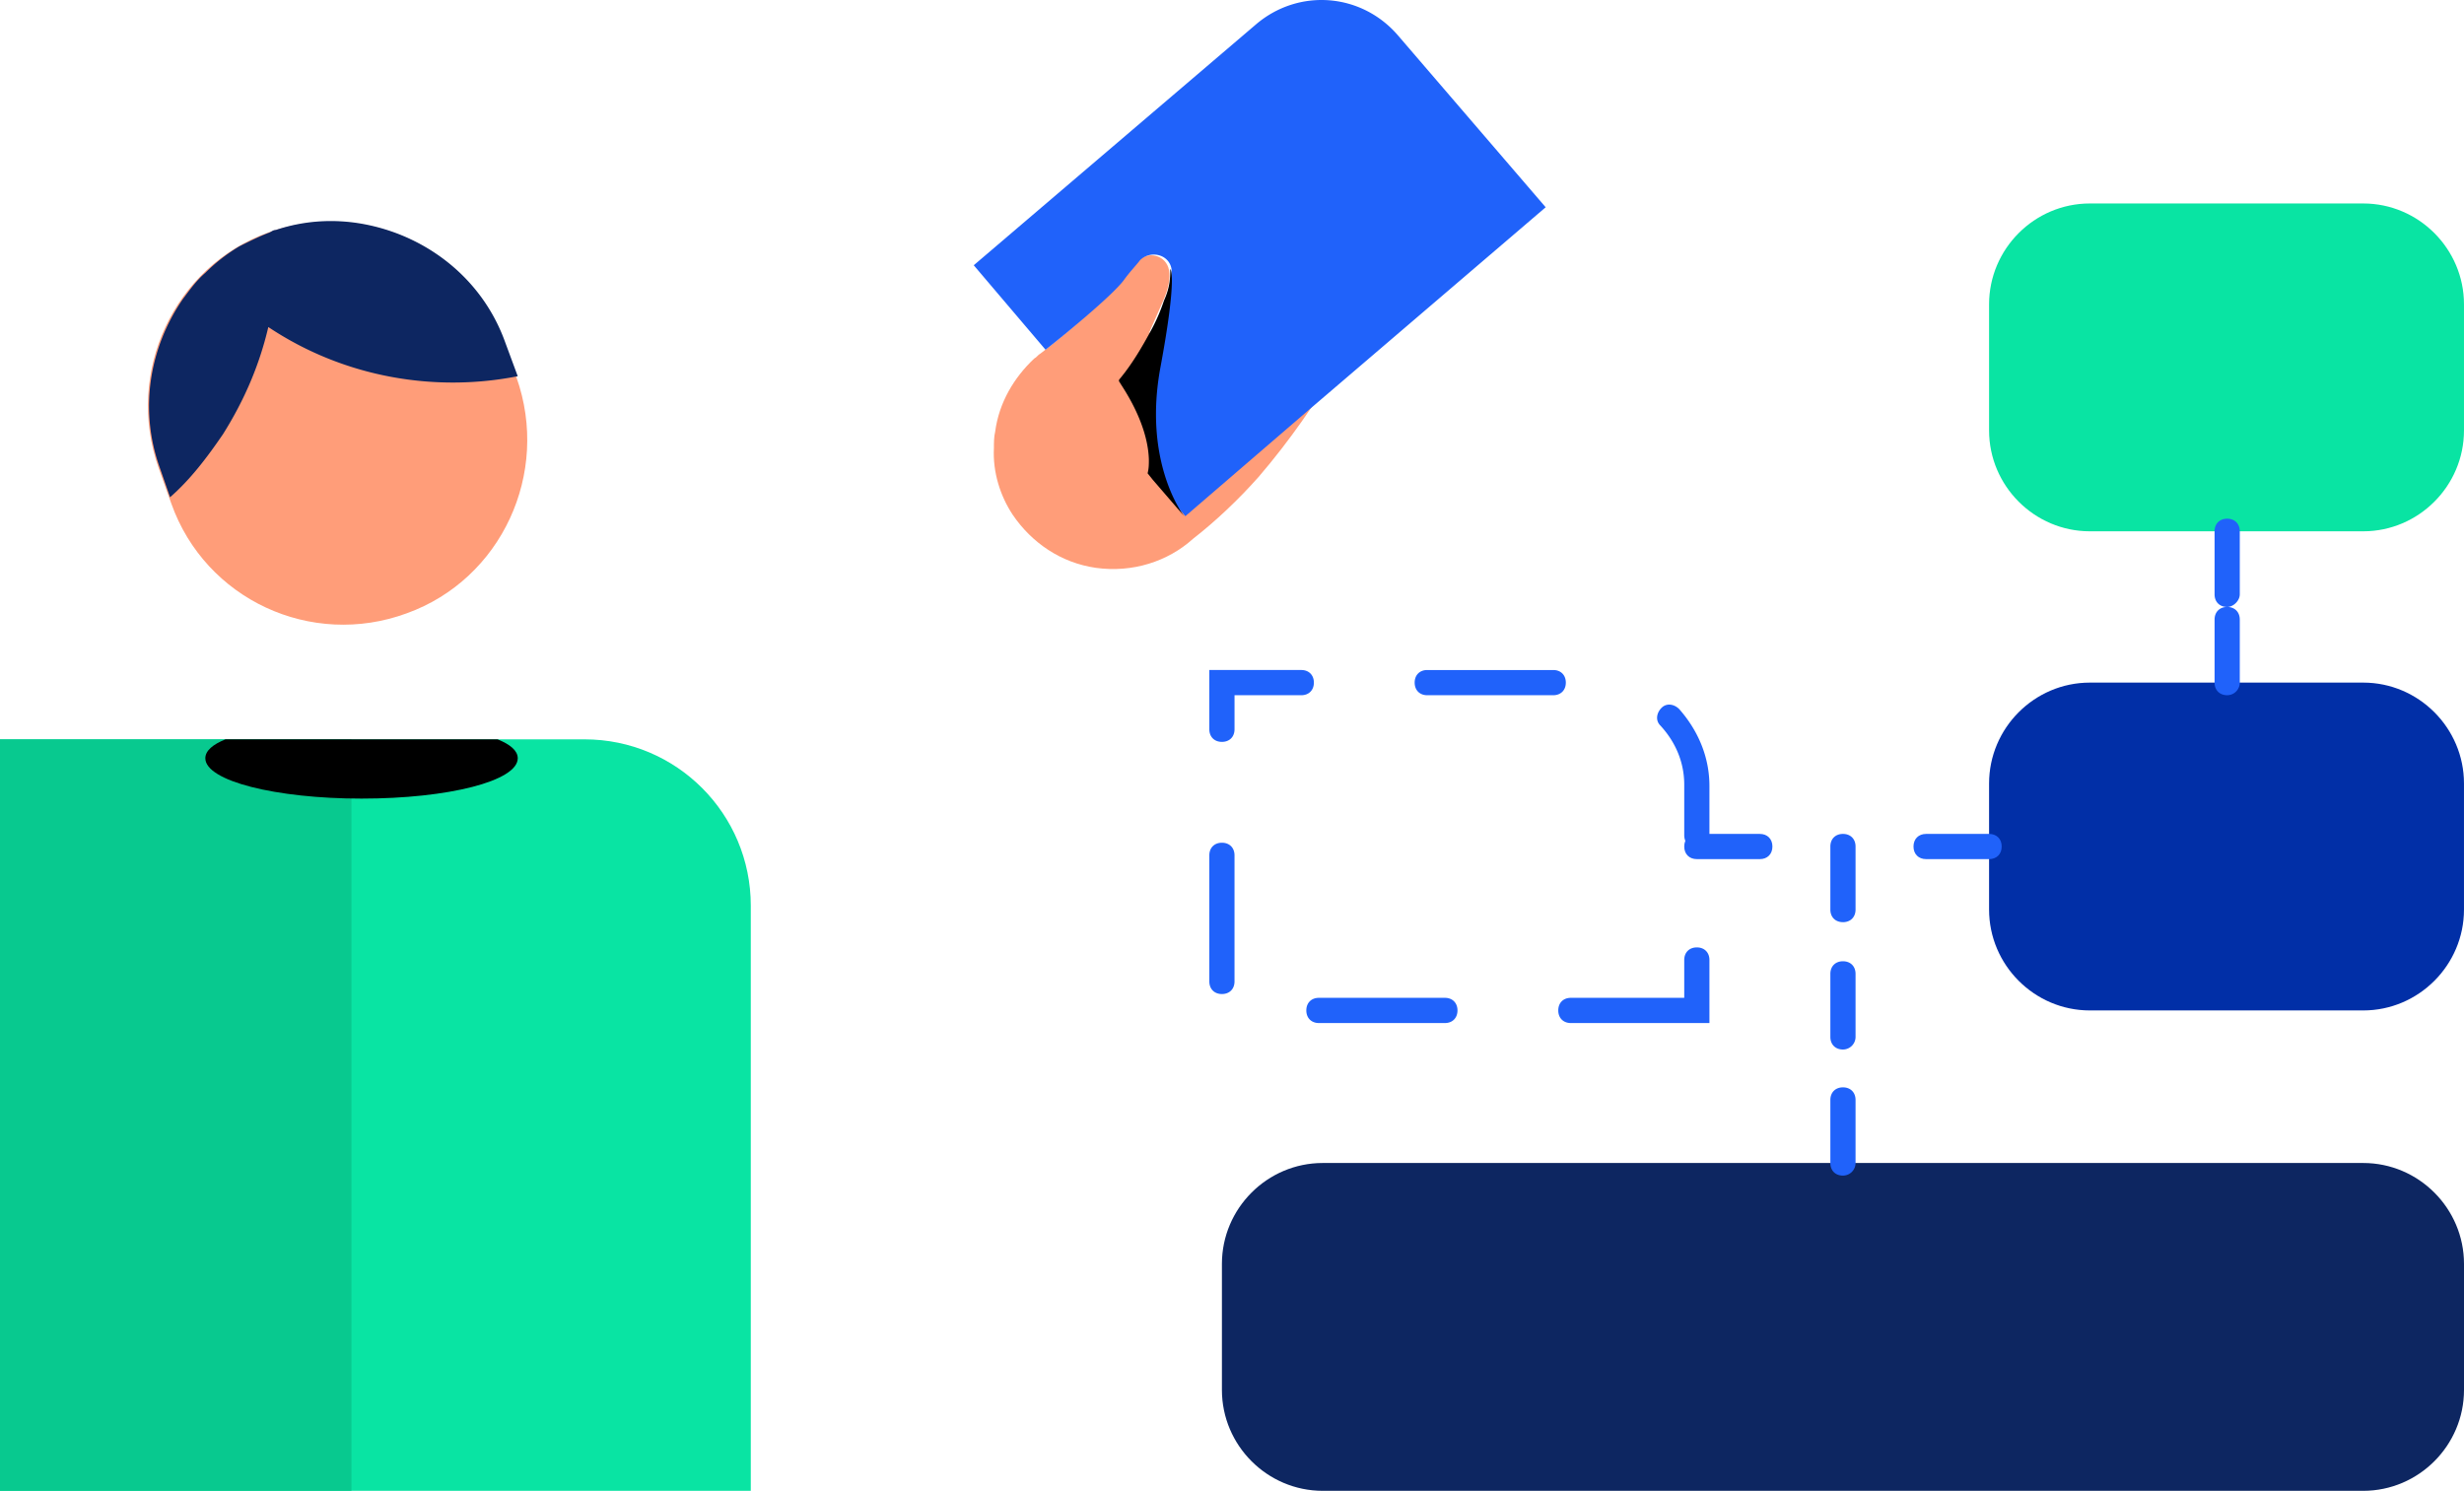
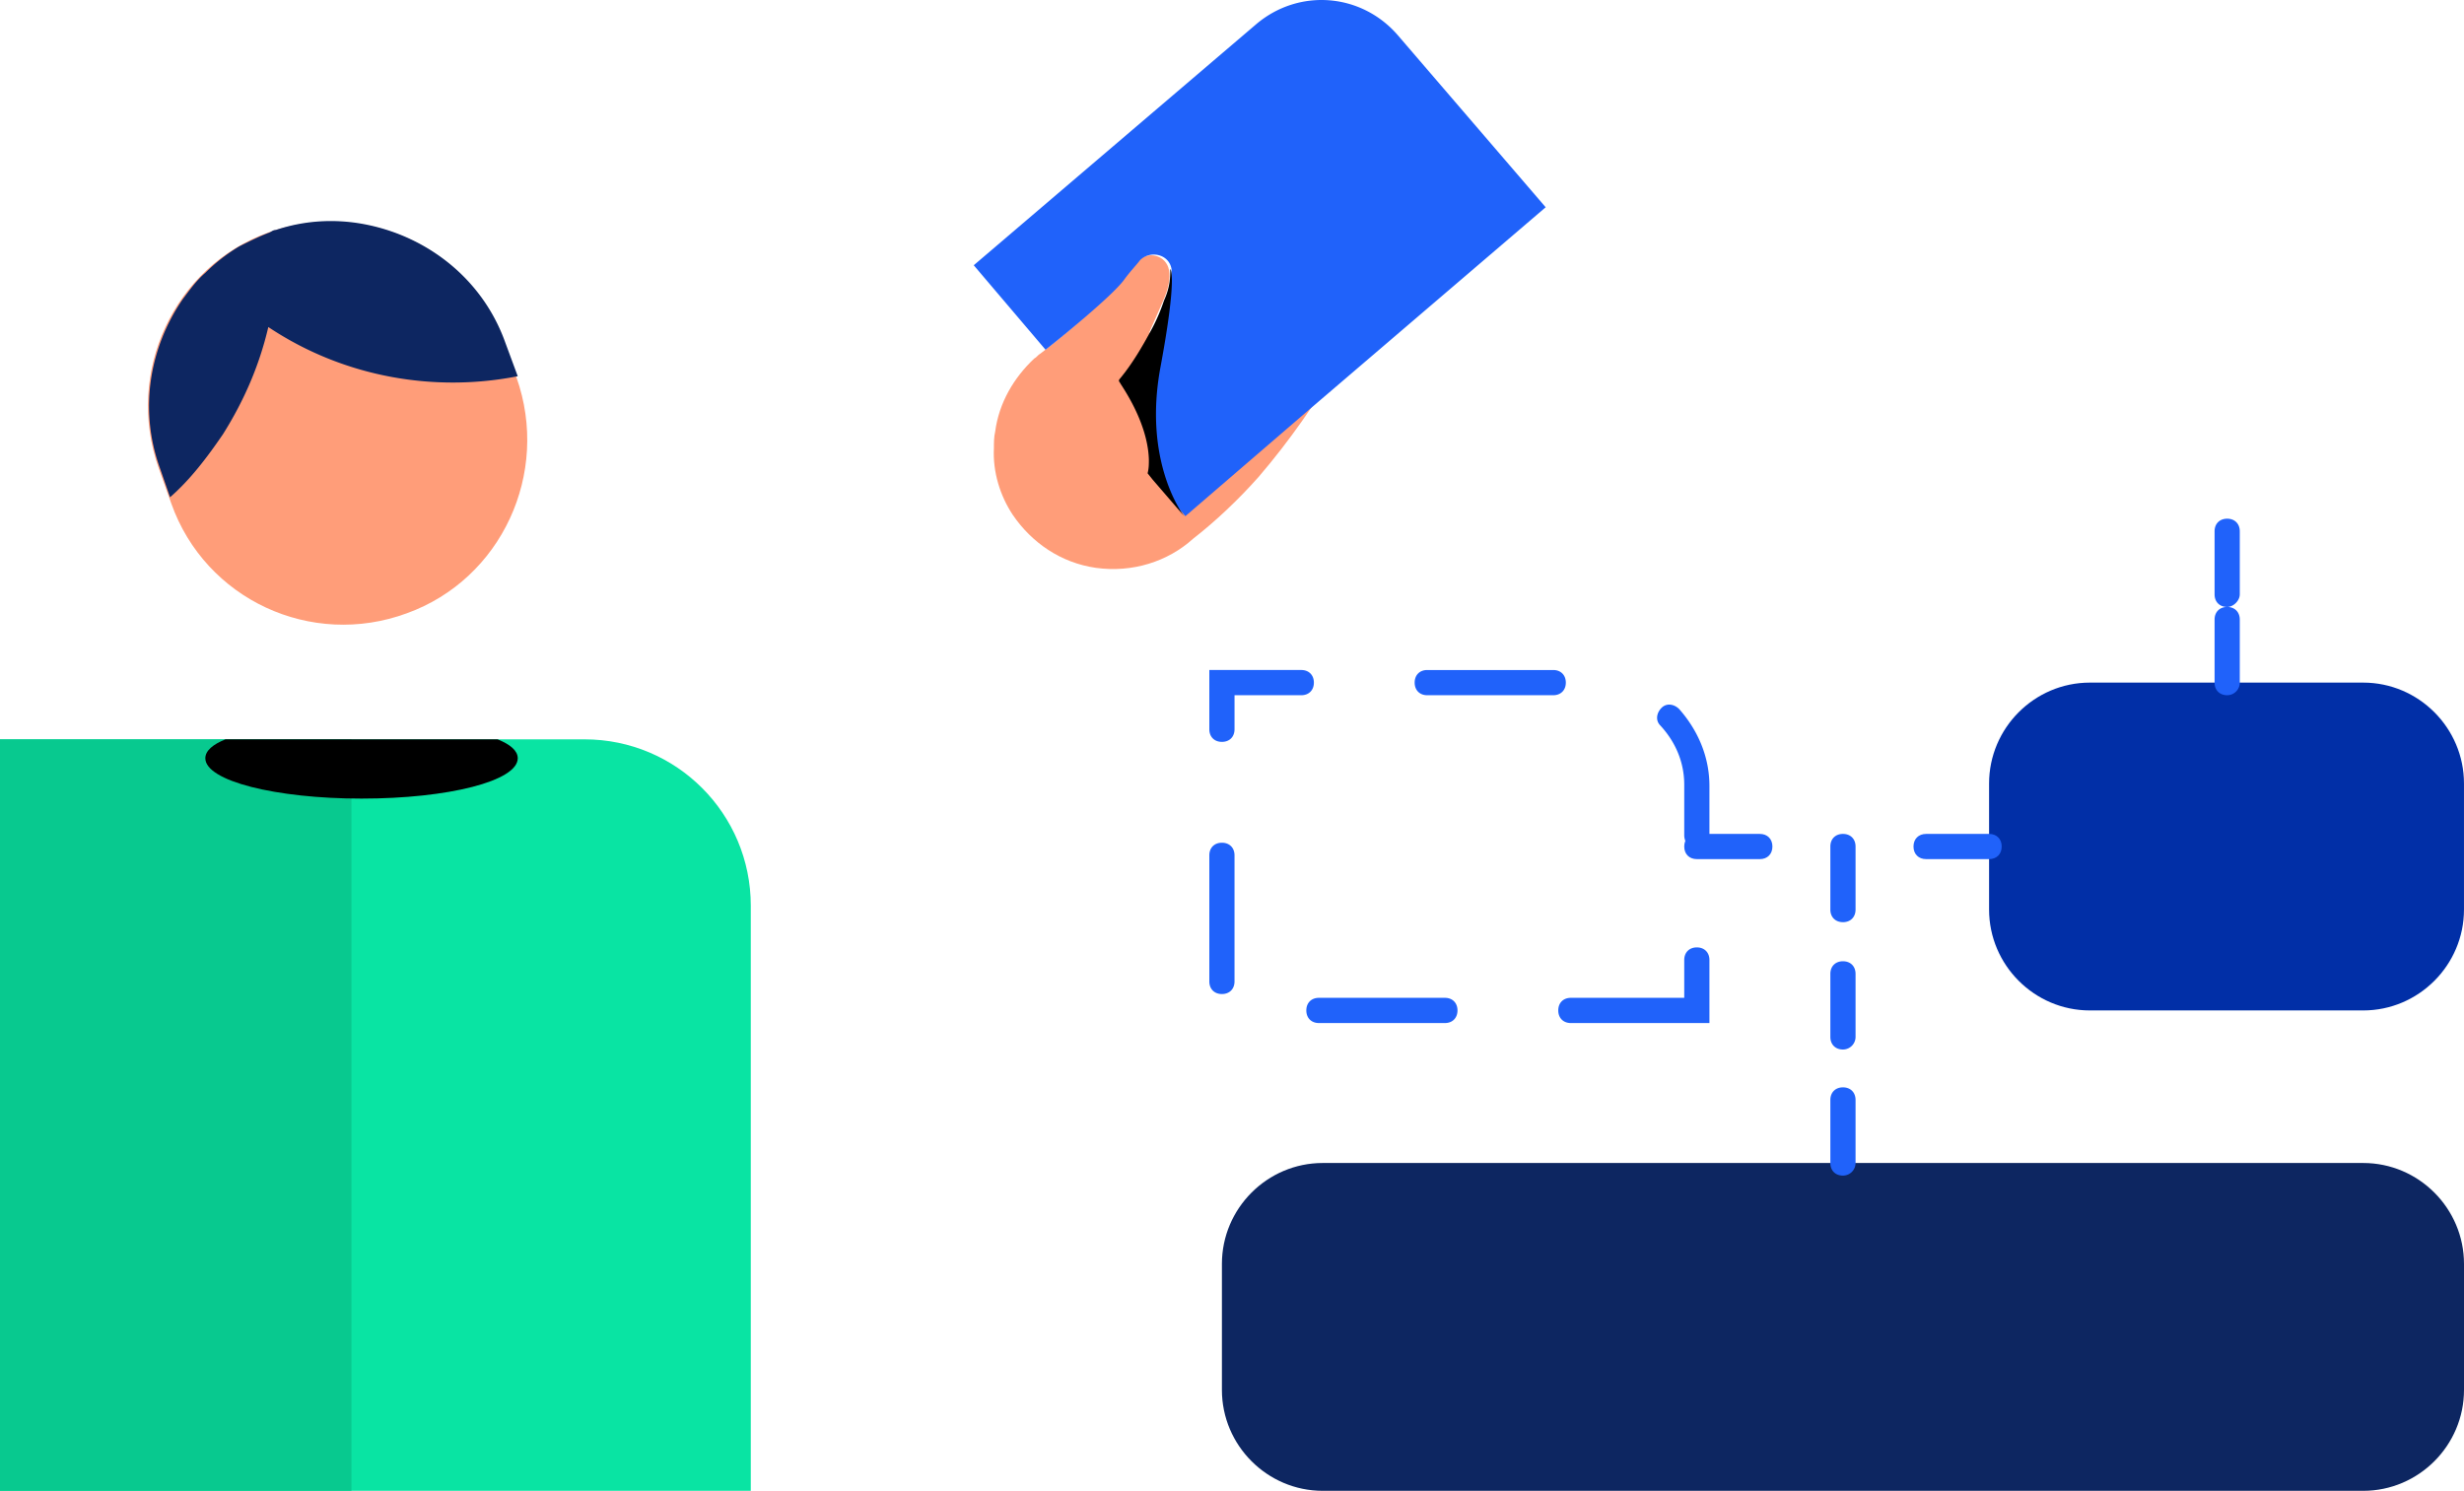
<svg xmlns="http://www.w3.org/2000/svg" width="195" height="118" viewBox="0 0 195 118">
  <g fill="none" fill-rule="evenodd">
    <path d="M108.067 23.49v.1c.2 1.497-3.489 8.383-8.473 14.172-1.596 1.796-3.39 3.493-5.184 4.89-1.994 1.796-4.786 2.694-7.677 2.295-2.791-.4-5.084-1.996-6.58-4.191-.997-1.497-1.595-3.394-1.495-5.29 0-.399 0-.898.1-1.297.299-2.296 1.495-4.292 3.09-5.789.2-.1.3-.299.499-.399 1.196-.898 5.283-4.291 6.38-5.688.498-.699.997-1.198 1.296-1.597.798-.898 2.293-.5 2.492.699.1.598 0 1.397-.498 2.495-.399.898-.798 1.796-1.097 2.494.3-.2.598-.499.897-.698 1.097-.898 2.393-2.295 3.39-3.992 2.293-3.992 2.094-5.589 4.287-5.589 1.695-.1.997 3.194.698 4.69-.1.5-.3.999-.598 1.498-.599 1.297-2.194 3.992-4.088 6.287.997-.699 2.193-1.796 3.59-3.393 4.485-4.89 4.585-5.29 4.585-5.29l.3-.299c.498-.4 1.395-1.098 2.093-.4 0 0 .797.6.299 2.895 0 .3-.1.5-.2.799l.4-.2c.498-.1 1.096-.1 1.494.798z" fill="#FF9D79" fill-rule="nonzero" />
    <path d="M106.672 22.692c-.997 1.696-3.988 6.387-7.776 9.381 0 0-.1 0-.1.1-.1 0-.2 0-.2-.1-.1-.1-.1-.3 0-.3 3.988-3.193 7.179-8.382 7.876-9.58 0 .3-.1.499-.199.798 0-.1.2-.2.399-.3z" fill="#0D2661" fill-rule="nonzero" />
    <path d="M98.796 31.873s.698.6.798.799" stroke="#0D2661" stroke-linecap="round" />
    <path d="M32.2 48.54c7.478-2.695 11.366-11.078 8.674-18.663l-.997-2.794c-2.691-7.485-11.066-11.377-18.642-8.682-7.477 2.694-11.365 11.077-8.674 18.662l.997 2.794c2.692 7.585 11.066 11.477 18.643 8.683z" fill="#FF9D79" fill-rule="nonzero" />
    <path d="M13.459 39.358c1.595-1.397 2.89-3.093 4.187-4.99 1.694-2.694 2.89-5.489 3.589-8.483 5.981 3.992 13.16 5.19 19.739 3.893l-.997-2.695c-1.794-4.99-6.081-8.283-10.867-9.281-2.392-.5-4.885-.4-7.277.399-.2 0-.3.1-.499.2-.797.299-1.595.698-2.392 1.097a13.907 13.907 0 0 0-2.692 2.096c-.698.599-1.196 1.298-1.794 2.096-2.593 3.792-3.49 8.682-1.795 13.373l.798 2.295z" fill="#0D2661" fill-rule="nonzero" />
    <path d="M59.417 71.693V118H0V58.52h46.258c7.277 0 13.16 5.888 13.16 13.173z" fill="#09E4A3" fill-rule="nonzero" />
    <path fill="#08C98F" fill-rule="nonzero" d="M0 58.52h27.814V118H0z" />
    <path d="M40.974 60.017c0 1.796-5.483 3.193-12.362 3.193-6.78 0-12.362-1.397-12.362-3.193 0-.599.598-1.098 1.595-1.497H39.38c.997.399 1.595.898 1.595 1.497z" fill="#000" fill-rule="nonzero" />
    <path d="M187.025 118h-82.347c-4.387 0-7.976-3.593-7.976-7.984v-9.98c0-4.391 3.59-7.984 7.976-7.984h82.347c4.386 0 7.975 3.593 7.975 7.984v9.98c0 4.391-3.589 7.984-7.975 7.984z" fill="#0D2661" fill-rule="nonzero" />
    <path d="M187.025 79.977H165.39c-4.386 0-7.975-3.593-7.975-7.984v-9.98c0-4.391 3.589-7.984 7.975-7.984h21.634c4.386 0 7.975 3.593 7.975 7.984v9.98c0 4.39-3.589 7.984-7.975 7.984z" fill="#012FA7" fill-rule="nonzero" />
-     <path d="M187.025 42.053H165.39c-4.386 0-7.975-3.593-7.975-7.984v-9.98c0-4.391 3.589-7.984 7.975-7.984h21.634c4.386 0 7.975 3.593 7.975 7.984v9.98c0 4.391-3.589 7.984-7.975 7.984z" fill="#09E4A3" fill-rule="nonzero" />
    <path d="M135.284 80.975h-10.967c-.598 0-.996-.4-.996-.998 0-.6.398-.998.996-.998h8.973v-2.994c0-.6.399-.998.997-.998s.997.399.997.998v4.99zm-20.936 0h-9.97c-.597 0-.996-.4-.996-.998 0-.6.399-.998.997-.998h9.97c.597 0 .996.399.996.998 0 .598-.399.998-.997.998zm-17.646-2.296c-.598 0-.996-.399-.996-.998v-9.98c0-.599.398-.998.996-.998.599 0 .997.4.997.998v9.98c0 .599-.398.998-.997.998zm37.585-11.577c-.598 0-.997-.399-.997-.998v-3.991c0-1.797-.698-3.394-1.894-4.691-.4-.4-.3-.998.1-1.397.398-.4.996-.3 1.395.1 1.496 1.696 2.393 3.792 2.393 6.087v3.992c0 .4-.399.898-.997.898zM96.702 58.72c-.598 0-.996-.399-.996-.998v-4.69h7.277c.598 0 .997.399.997.998s-.399.998-.997.998H97.7v2.694c0 .6-.398.998-.997.998zm26.22-3.692h-9.97c-.598 0-.996-.4-.996-.998 0-.599.398-.998.996-.998h9.97c.598 0 .997.399.997.998s-.4.998-.997.998zM122.324 16.405 103.78 32.273l-9.97 8.582-2.492-2.894-.399-.499c.1-.399.1-.698.1-1.098-.1-3.093-2.293-5.988-2.293-6.087-.1-.1-.1-.2 0-.3.997-1.197 1.794-2.595 2.393-3.692a14.44 14.44 0 0 0 1.096-2.495c.499-1.098.499-1.896.499-2.495-.2-1.198-1.695-1.497-2.493-.699-.299.4-.797.898-1.296 1.597-.997 1.297-4.785 4.391-6.18 5.489l-5.683-6.687L99.394 1.934c3.39-2.894 8.374-2.495 11.266.898l11.664 13.573z" fill="#2062FA" fill-rule="nonzero" />
    <g fill="#2062FA" fill-rule="nonzero">
      <path d="M139.271 68h-4.984c-.598 0-.997-.399-.997-.997 0-.6.399-.998.997-.998h4.984c.599 0 .997.399.997.998 0 .598-.398.998-.997.998zM157.416 68h-4.985c-.598 0-.997-.399-.997-.997 0-.6.399-.998.997-.998h4.985c.598 0 .997.399.997.998 0 .598-.4.998-.997.998z" />
    </g>
    <g fill="#2062FA" fill-rule="nonzero">
      <path d="M145.851 93.05c-.598 0-.997-.399-.997-.998v-4.99c0-.598.4-.998.997-.998.598 0 .997.4.997.998v4.99a1 1 0 0 1-.997.998zM145.851 83.07c-.598 0-.997-.399-.997-.998v-4.99c0-.598.4-.998.997-.998.598 0 .997.4.997.998v4.99a1 1 0 0 1-.997.998zM145.851 72.99c-.598 0-.997-.399-.997-.997v-4.99c0-.6.4-.998.997-.998.598 0 .997.399.997.998v4.99c0 .598-.399.998-.997.998z" />
    </g>
    <g fill="#2062FA" fill-rule="nonzero">
      <path d="M176.258 48.04c-.598 0-.997-.398-.997-.997v-4.99c0-.599.399-.998.997-.998s.997.4.997.998v4.99c0 .499-.499.998-.997.998zM176.258 55.027c-.598 0-.997-.4-.997-.998v-4.99c0-.599.399-.998.997-.998s.997.4.997.998v4.99a1 1 0 0 1-.997.998z" />
    </g>
    <path d="m93.712 40.855-2.493-2.894-.398-.499c.1-.399.1-.698.1-1.098-.1-3.093-2.294-5.988-2.294-6.087-.1-.1-.1-.2 0-.3.997-1.197 1.795-2.595 2.393-3.692a14.44 14.44 0 0 0 1.097-2.495c.498-1.098.498-1.896.498-2.495 0 0 .598.399-.798 7.884-1.296 7.185 1.596 11.277 1.895 11.676z" fill="#000" fill-rule="nonzero" />
  </g>
</svg>